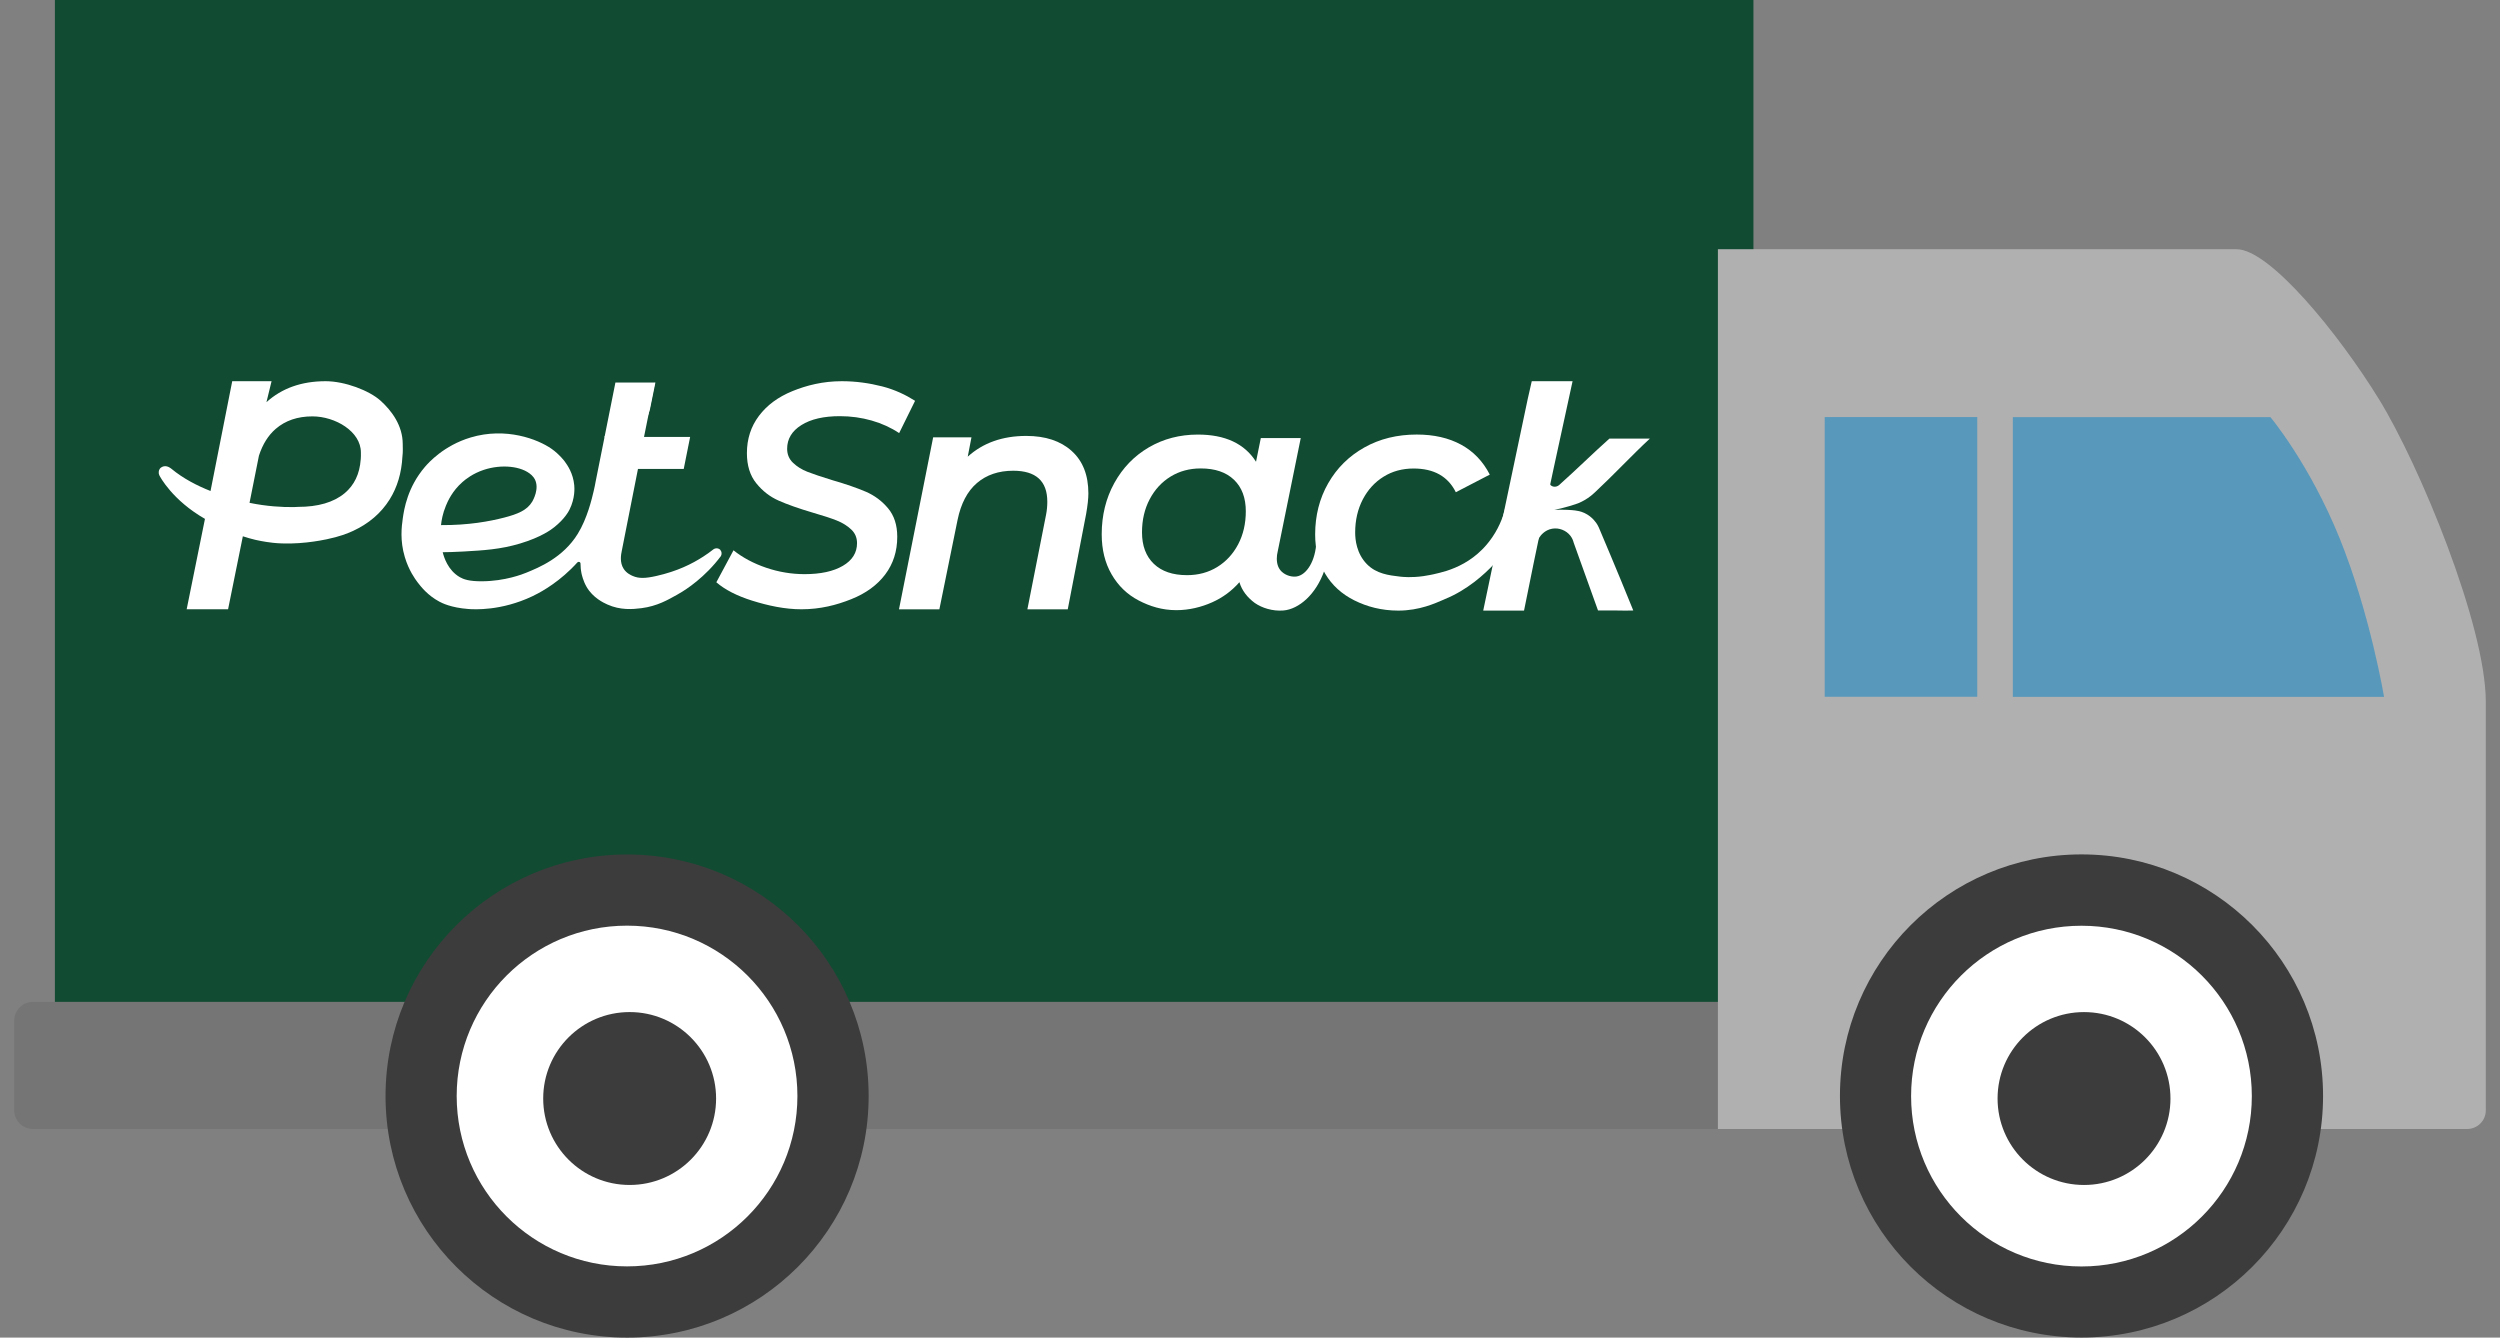
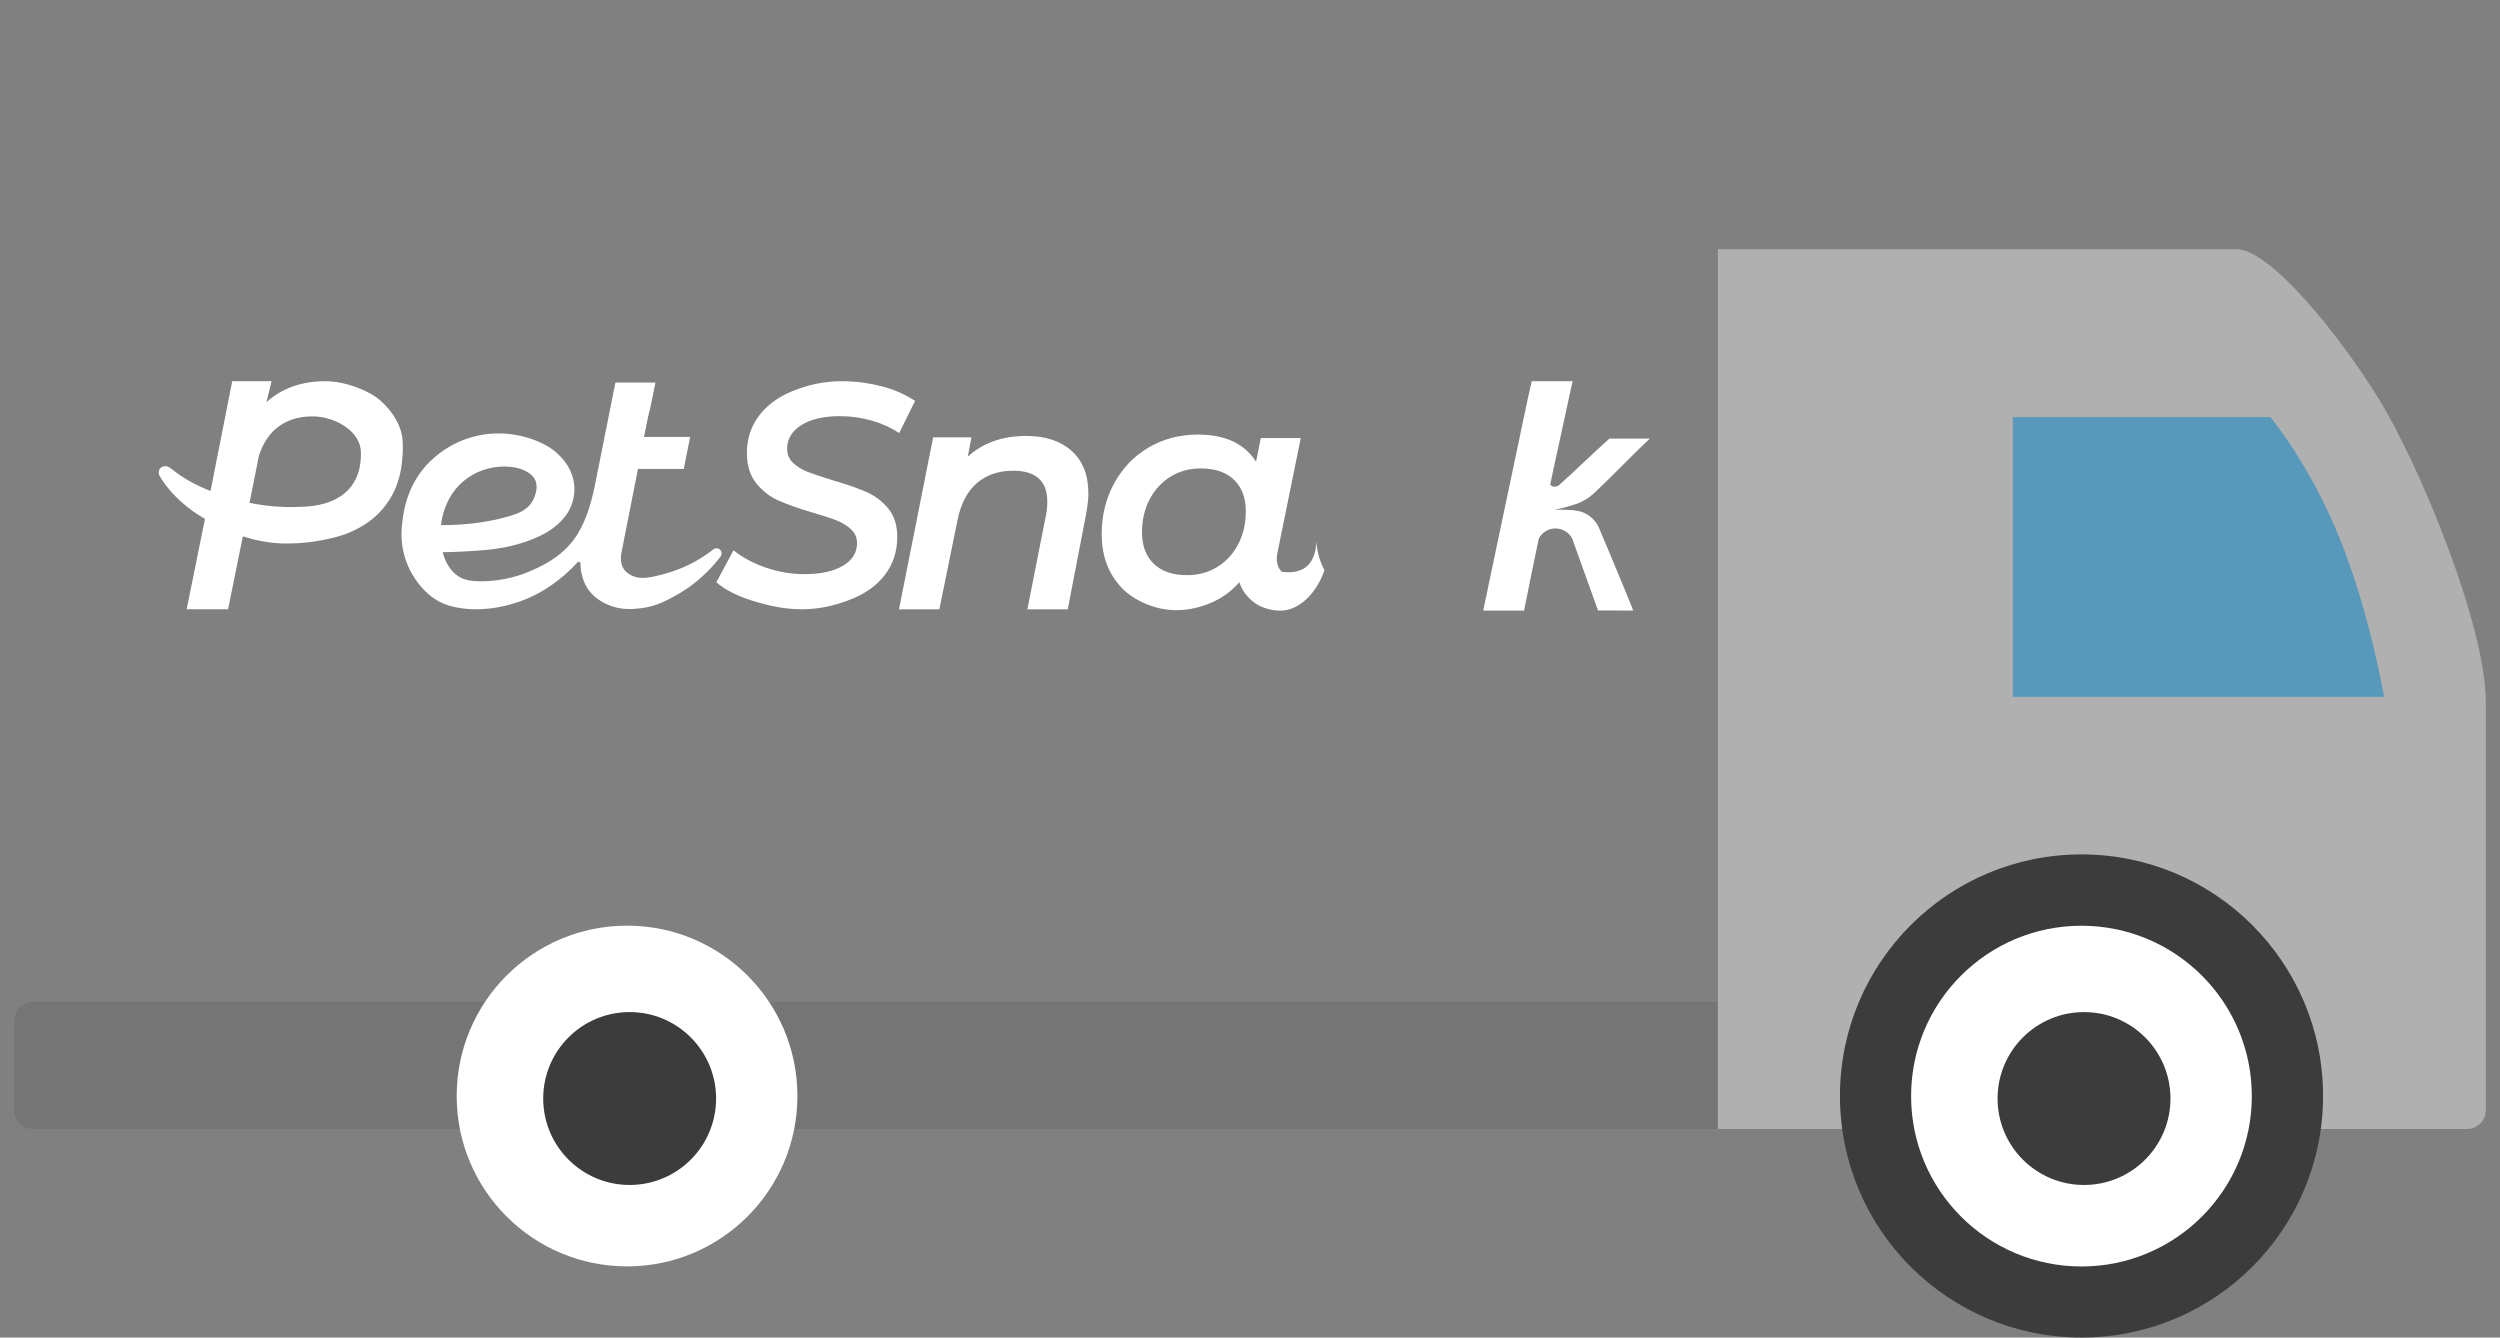
<svg xmlns="http://www.w3.org/2000/svg" viewBox="6099 5230.667 176.035 94.186" data-guides="{&quot;vertical&quot;:[],&quot;horizontal&quot;:[]}">
  <rect x="6099" y="5230.667" width="176.035" height="94.186" fill="#808080" stroke="none" />
-   <path fill="#114B32" font-size-adjust="none" x="2.865" width="119.601" height="79.495" rx="1.325" id="tSvgdacb859ebf" title="Rectangle 1" fill-opacity="1" stroke="none" stroke-opacity="1" d="M 6102.865 5230.667L 6222.466 5230.667L 6222.466 5310.162L 6102.865 5310.162Z" style="transform: rotate(0deg); transform-origin: 6162.67px 5270.41px;" />
  <path fill="#757575" stroke="none" fill-opacity="1" stroke-width="1" stroke-opacity="1" font-size-adjust="none" id="tSvgeae814f1fd" title="Path 8" d="M 6100 5302.538 C 6100 5301.806 6100.593 5301.213 6101.325 5301.213C 6141.706 5301.213 6182.086 5301.213 6222.466 5301.213C 6222.466 5304.197 6222.466 5307.181 6222.466 5310.165C 6182.086 5310.165 6141.706 5310.165 6101.325 5310.165C 6100.593 5310.165 6100 5309.572 6100 5308.84C 6100 5306.739 6100 5304.639 6100 5302.538Z" />
  <path fill="#B0B0B0" stroke="none" fill-opacity="1" stroke-width="1" stroke-opacity="1" font-size-adjust="none" id="tSvg161114f9ecf" title="Path 9" d="M 6219.964 5248.216 C 6219.964 5248.216 6254.161 5248.216 6256.489 5248.216C 6258.816 5248.216 6263.65 5254.125 6266.515 5258.78C 6269.38 5263.435 6274.035 5274.715 6274.035 5280.086C 6274.035 5284.711 6274.035 5303.675 6274.035 5308.853C 6274.035 5309.585 6273.442 5310.165 6272.71 5310.165C 6255.128 5310.165 6237.546 5310.165 6219.964 5310.165C 6219.964 5289.516 6219.964 5268.866 6219.964 5248.216Z" />
-   <ellipse fill="#3C3C3C" font-size-adjust="none" cx="6143.156" cy="5307.843" r="17.009" id="tSvg16ed675db9c" title="Ellipse 1" fill-opacity="1" stroke="none" stroke-opacity="1" rx="17.009" ry="17.009" style="transform: rotate(0deg); transform-origin: 6143.16px 5307.84px;" />
  <ellipse fill="white" font-size-adjust="none" cx="6143.153" cy="5307.842" r="11.996" id="tSvgf8328969db" title="Ellipse 2" fill-opacity="1" stroke="none" stroke-opacity="1" rx="11.996" ry="11.996" style="transform: rotate(0deg); transform-origin: 6143.15px 5307.84px;" />
  <ellipse fill="#3C3C3C" font-size-adjust="none" cx="6143.336" cy="5308.018" r="6.087" id="tSvg12cf7ed4b3d" title="Ellipse 3" fill-opacity="1" stroke="none" stroke-opacity="1" rx="6.087" ry="6.087" style="transform: rotate(0deg); transform-origin: 6143.34px 5308.02px;" />
  <ellipse fill="#3C3C3C" font-size-adjust="none" cx="6245.567" cy="5307.838" r="17.009" id="tSvge544c7c586" title="Ellipse 4" fill-opacity="1" stroke="none" stroke-opacity="1" rx="17.009" ry="17.009" style="transform: rotate(0deg); transform-origin: 6245.57px 5307.84px;" />
  <ellipse fill="white" font-size-adjust="none" cx="6245.564" cy="5307.848" r="11.996" id="tSvg120f43c7745" title="Ellipse 5" fill-opacity="1" stroke="none" stroke-opacity="1" rx="11.996" ry="11.996" style="transform: rotate(0deg); transform-origin: 6245.56px 5307.85px;" />
  <ellipse fill="#3C3C3C" font-size-adjust="none" cx="6245.744" cy="5308.019" r="6.087" id="tSvg143bea19d0d" title="Ellipse 6" fill-opacity="1" stroke="none" stroke-opacity="1" rx="6.087" ry="6.087" style="transform: rotate(0deg); transform-origin: 6245.74px 5308.02px;" />
-   <path fill="#5898BB" font-size-adjust="none" x="127.484" y="29.367" width="10.743" height="19.695" id="tSvg17600e2deda" title="Rectangle 2" fill-opacity="1" stroke="none" stroke-opacity="1" d="M 6227.484 5260.034L 6238.227 5260.034L 6238.227 5279.729L 6227.484 5279.729Z" style="transform: rotate(0deg); transform-origin: 6232.86px 5269.88px;" />
  <path fill="#5898BB" stroke="none" fill-opacity="1" stroke-width="1" stroke-opacity="1" font-size-adjust="none" id="tSvg187248cd3bd" title="Path 10" d="M 6240.731 5260.039 C 6246.777 5260.039 6252.823 5260.039 6258.869 5260.039C 6258.869 5260.039 6261.625 5263.322 6263.759 5268.61C 6265.893 5273.899 6266.871 5279.734 6266.871 5279.734C 6258.158 5279.734 6249.444 5279.734 6240.731 5279.734C 6240.731 5273.169 6240.731 5266.604 6240.731 5260.039Z" />
-   <path fill="white" stroke="none" fill-opacity="1" stroke-width="1" stroke-opacity="1" font-size-adjust="none" id="tSvgaf10eb8ae3" title="Path 11" d="M 6191.691 5268.791 C 6191.714 5269.162 6191.784 5269.635 6191.968 5270.154C 6192.058 5270.406 6192.16 5270.628 6192.26 5270.82C 6191.672 5272.536 6190.446 5273.564 6189.37 5273.654C 6188.6 5273.717 6187.848 5273.47 6187.35 5273.121C 6186.837 5272.739 6186.453 5272.263 6186.272 5271.662C 6185.733 5272.277 6185.091 5272.75 6184.348 5273.08C 6183.606 5273.41 6182.744 5273.631 6181.83 5273.631C 6180.84 5273.631 6179.976 5273.365 6179.174 5272.946C 6178.371 5272.526 6177.738 5271.915 6177.274 5271.112C 6176.808 5270.309 6176.576 5269.368 6176.576 5268.288C 6176.576 5266.954 6176.873 5265.749 6177.465 5264.677C 6178.058 5263.604 6178.868 5262.767 6179.895 5262.167C 6180.923 5261.567 6182.074 5261.267 6183.349 5261.267C 6185.268 5261.267 6186.633 5261.904 6187.442 5263.18C 6187.555 5262.624 6187.667 5262.068 6187.779 5261.513C 6188.717 5261.513 6189.654 5261.513 6190.591 5261.513C 6190.051 5264.169 6189.512 5266.825 6188.972 5269.481C 6188.927 5269.661 6188.905 5269.833 6188.905 5269.999C 6188.905 5270.404 6189.025 5270.715 6189.264 5270.933C 6189.588 5271.227 6190.025 5271.302 6190.299 5271.259C 6191.013 5271.148 6191.637 5270.158 6191.691 5268.794C 6191.691 5268.793 6191.691 5268.792 6191.691 5268.791ZM 6184.709 5270.593 C 6185.331 5270.211 6185.822 5269.678 6186.183 5268.996C 6186.542 5268.313 6186.722 5267.537 6186.722 5266.667C 6186.722 5265.721 6186.444 5264.983 6185.891 5264.45C 6185.335 5263.917 6184.555 5263.651 6183.551 5263.651C 6182.756 5263.651 6182.048 5263.843 6181.426 5264.225C 6180.804 5264.607 6180.313 5265.139 6179.953 5265.822C 6179.593 5266.505 6179.413 5267.281 6179.413 5268.151C 6179.413 5269.096 6179.69 5269.835 6180.245 5270.368C 6180.8 5270.901 6181.58 5271.166 6182.584 5271.166C 6183.378 5271.166 6184.087 5270.975 6184.709 5270.593Z" />
+   <path fill="white" stroke="none" fill-opacity="1" stroke-width="1" stroke-opacity="1" font-size-adjust="none" id="tSvgaf10eb8ae3" title="Path 11" d="M 6191.691 5268.791 C 6191.714 5269.162 6191.784 5269.635 6191.968 5270.154C 6192.058 5270.406 6192.16 5270.628 6192.26 5270.82C 6191.672 5272.536 6190.446 5273.564 6189.37 5273.654C 6188.6 5273.717 6187.848 5273.47 6187.35 5273.121C 6186.837 5272.739 6186.453 5272.263 6186.272 5271.662C 6185.733 5272.277 6185.091 5272.75 6184.348 5273.08C 6183.606 5273.41 6182.744 5273.631 6181.83 5273.631C 6180.84 5273.631 6179.976 5273.365 6179.174 5272.946C 6178.371 5272.526 6177.738 5271.915 6177.274 5271.112C 6176.808 5270.309 6176.576 5269.368 6176.576 5268.288C 6176.576 5266.954 6176.873 5265.749 6177.465 5264.677C 6178.058 5263.604 6178.868 5262.767 6179.895 5262.167C 6180.923 5261.567 6182.074 5261.267 6183.349 5261.267C 6185.268 5261.267 6186.633 5261.904 6187.442 5263.18C 6187.555 5262.624 6187.667 5262.068 6187.779 5261.513C 6188.717 5261.513 6189.654 5261.513 6190.591 5261.513C 6190.051 5264.169 6189.512 5266.825 6188.972 5269.481C 6188.927 5269.661 6188.905 5269.833 6188.905 5269.999C 6188.905 5270.404 6189.025 5270.715 6189.264 5270.933C 6191.013 5271.148 6191.637 5270.158 6191.691 5268.794C 6191.691 5268.793 6191.691 5268.792 6191.691 5268.791ZM 6184.709 5270.593 C 6185.331 5270.211 6185.822 5269.678 6186.183 5268.996C 6186.542 5268.313 6186.722 5267.537 6186.722 5266.667C 6186.722 5265.721 6186.444 5264.983 6185.891 5264.45C 6185.335 5263.917 6184.555 5263.651 6183.551 5263.651C 6182.756 5263.651 6182.048 5263.843 6181.426 5264.225C 6180.804 5264.607 6180.313 5265.139 6179.953 5265.822C 6179.593 5266.505 6179.413 5267.281 6179.413 5268.151C 6179.413 5269.096 6179.69 5269.835 6180.245 5270.368C 6180.8 5270.901 6181.58 5271.166 6182.584 5271.166C 6183.378 5271.166 6184.087 5270.975 6184.709 5270.593Z" />
  <path fill="white" stroke="none" fill-opacity="1" stroke-width="1" stroke-opacity="1" font-size-adjust="none" id="tSvgc4a1c7c9cd" title="Path 12" d="M 6174.46 5262.42 C 6175.245 5263.124 6175.637 5264.122 6175.637 5265.411C 6175.637 5265.77 6175.585 5266.25 6175.48 5266.85C 6175.048 5269.09 6174.617 5271.331 6174.185 5273.571C 6173.238 5273.571 6172.29 5273.571 6171.342 5273.571C 6171.78 5271.353 6172.218 5269.135 6172.656 5266.917C 6172.716 5266.618 6172.745 5266.31 6172.745 5265.995C 6172.745 5264.541 6171.945 5263.813 6170.347 5263.813C 6169.316 5263.813 6168.465 5264.103 6167.792 5264.678C 6167.119 5265.255 6166.664 5266.12 6166.426 5267.275C 6165.999 5269.374 6165.572 5271.473 6165.145 5273.571C 6164.197 5273.571 6163.249 5273.571 6162.301 5273.571C 6163.103 5269.535 6163.905 5265.498 6164.707 5261.461C 6165.606 5261.461 6166.506 5261.461 6167.405 5261.461C 6167.317 5261.916 6167.229 5262.37 6167.142 5262.824C 6168.217 5261.85 6169.592 5261.362 6171.266 5261.362C 6172.61 5261.362 6173.676 5261.714 6174.46 5262.419C 6174.46 5262.419 6174.46 5262.42 6174.46 5262.42Z" />
  <path fill="white" stroke="none" fill-opacity="1" stroke-width="1" stroke-opacity="1" font-size-adjust="none" id="tSvg12f3f019ff3" title="Path 13" d="M 6127.358 5261.937 C 6127.358 5260.634 6126.583 5259.589 6125.792 5258.877C 6125 5258.165 6123.285 5257.509 6121.927 5257.509C 6120.236 5257.509 6118.849 5258.002 6117.762 5258.986C 6117.882 5258.494 6118.002 5258.002 6118.122 5257.509C 6117.198 5257.509 6116.275 5257.509 6115.352 5257.509C 6114.843 5260.087 6114.333 5262.664 6113.824 5265.241C 6112.841 5264.851 6111.899 5264.356 6111.09 5263.692C 6111.04 5263.651 6110.819 5263.461 6110.565 5263.498C 6110.525 5263.503 6110.343 5263.534 6110.242 5263.692C 6110.161 5263.819 6110.178 5263.958 6110.179 5263.987C 6110.179 5263.987 6110.186 5264.057 6110.215 5264.124C 6110.27 5264.25 6111.155 5265.9 6113.432 5267.203C 6113.003 5269.325 6112.573 5271.447 6112.144 5273.569C 6113.116 5273.569 6114.088 5273.569 6115.06 5273.569C 6115.389 5271.919 6115.772 5270.079 6116.1 5268.429C 6116.378 5268.521 6116.672 5268.606 6116.985 5268.68C 6117.02 5268.689 6117.591 5268.82 6118.211 5268.887C 6119.916 5269.07 6121.622 5268.719 6121.999 5268.641C 6122.899 5268.456 6123.472 5268.227 6123.814 5268.071C 6123.826 5268.065 6123.834 5268.062 6123.84 5268.059C 6124.968 5267.542 6125.834 5266.799 6126.439 5265.832C 6126.976 5264.972 6127.276 5263.965 6127.336 5262.814C 6127.38 5262.478 6127.358 5262.17 6127.358 5261.937ZM 6124.399 5263.019 C 6124.326 5264.037 6123.947 5264.832 6123.26 5265.402C 6122.49 5266.04 6121.396 5266.359 6119.977 5266.359C 6119.886 5266.364 6119.792 5266.37 6119.695 5266.373C 6118.843 5266.384 6117.773 5266.321 6116.57 5266.074C 6116.791 5264.966 6117.011 5263.858 6117.233 5262.751C 6117.496 5261.945 6117.89 5261.315 6118.418 5260.862C 6119.098 5260.278 6119.957 5259.986 6120.999 5259.986C 6122.614 5259.986 6124.412 5261.054 6124.412 5262.524C 6124.412 5262.688 6124.418 5262.86 6124.401 5263.021C 6124.4 5263.02 6124.4 5263.02 6124.399 5263.019Z" />
  <path fill="white" stroke="none" fill-opacity="1" stroke-width="1" stroke-opacity="1" font-size-adjust="none" id="tSvg12aa0737c84" title="Path 14" d="M 6149.732 5269.398 C 6149.617 5269.265 6149.41 5269.236 6149.249 5269.338C 6149.027 5269.512 6148.788 5269.685 6148.529 5269.853C 6147.726 5270.373 6146.692 5270.892 6145.211 5271.225C 6144.436 5271.399 6143.988 5271.41 6143.556 5271.224C 6143.42 5271.165 6143.119 5271.031 6142.919 5270.727C 6142.618 5270.269 6142.73 5269.708 6142.782 5269.456C 6142.992 5268.44 6143.378 5266.395 6143.922 5263.688C 6144.996 5263.688 6146.07 5263.688 6147.144 5263.688C 6147.294 5262.938 6147.445 5262.186 6147.595 5261.435C 6146.197 5261.435 6144.8 5261.432 6143.402 5261.431C 6143.919 5261.036 6144.545 5260.401 6144.767 5259.488C 6144.786 5259.412 6144.801 5259.338 6144.812 5259.264C 6144.924 5258.71 6145.036 5258.156 6145.15 5257.603C 6144.211 5257.603 6143.272 5257.603 6142.334 5257.603C 6141.872 5259.915 6141.411 5262.226 6140.949 5264.538C 6140.908 5264.769 6140.861 5265.004 6140.803 5265.247C 6140.676 5265.787 6140.35 5267.179 6139.675 5268.267C 6138.638 5269.94 6136.949 5270.629 6136.048 5270.997C 6135.81 5271.094 6134.568 5271.588 6132.936 5271.598C 6132.009 5271.603 6131.627 5271.449 6131.382 5271.309C 6130.53 5270.821 6130.255 5269.884 6130.173 5269.551C 6130.507 5269.548 6131.001 5269.537 6131.599 5269.503C 6133.055 5269.421 6134.237 5269.353 6135.625 5268.937C 6137.13 5268.487 6137.847 5267.935 6138.028 5267.789C 6138.77 5267.198 6139.043 5266.671 6139.107 5266.54C 6139.501 5265.746 6139.452 5265.018 6139.435 5264.838C 6139.358 5263.988 6138.952 5263.418 6138.762 5263.157C 6138.736 5263.124 6138.389 5262.656 6137.842 5262.273C 6136.867 5261.589 6134.622 5260.73 6132.145 5261.47C 6130.249 5262.037 6129.164 5263.258 6128.92 5263.544C 6127.695 5264.979 6127.455 5266.511 6127.361 5267.172C 6127.282 5267.736 6127.151 5268.719 6127.507 5269.901C 6127.784 5270.821 6128.227 5271.44 6128.403 5271.669C 6128.644 5271.984 6129.113 5272.586 6129.928 5273.026C 6130.123 5273.131 6130.761 5273.456 6131.964 5273.548C 6132.393 5273.582 6134.289 5273.692 6136.48 5272.655C 6136.824 5272.493 6138.018 5271.902 6139.212 5270.73C 6139.39 5270.556 6139.532 5270.403 6139.63 5270.296C 6139.738 5270.177 6139.822 5270.249 6139.834 5270.258C 6139.88 5270.29 6139.879 5270.366 6139.878 5270.392C 6139.878 5270.559 6139.893 5270.784 6139.946 5271.042C 6139.962 5271.116 6140.06 5271.573 6140.305 5271.994C 6140.753 5272.766 6141.517 5273.12 6141.771 5273.233C 6142.687 5273.643 6143.548 5273.57 6144.163 5273.492C 6145.286 5273.348 6146.036 5272.899 6146.666 5272.551C 6146.948 5272.396 6148.177 5271.701 6149.348 5270.339C 6149.527 5270.13 6149.667 5269.95 6149.761 5269.824C 6149.84 5269.685 6149.824 5269.514 6149.726 5269.401C 6149.728 5269.4 6149.73 5269.399 6149.732 5269.398ZM 6130.396 5266.281 C 6130.526 5265.97 6130.834 5265.251 6131.565 5264.608C 6131.785 5264.415 6132.295 5264.006 6133.069 5263.75C 6134.304 5263.341 6135.726 5263.478 6136.415 5264.107C 6136.538 5264.219 6136.608 5264.32 6136.654 5264.406C 6137.008 5265.067 6136.525 5265.905 6136.478 5265.987C 6136.112 5266.603 6135.441 5266.869 6134.496 5267.114C 6133.489 5267.375 6131.987 5267.656 6130.053 5267.642C 6130.088 5267.308 6130.172 5266.823 6130.397 5266.281C 6130.397 5266.281 6130.396 5266.281 6130.396 5266.281Z" />
-   <path fill="white" stroke="none" fill-opacity="1" stroke-width="1" stroke-opacity="1" font-size-adjust="none" id="tSvg122f1c20214" title="Path 15" d="M 6204.227 5270.357 C 6204.497 5268.991 6204.766 5267.626 6205.036 5266.261C 6204.919 5266.797 6204.667 5267.637 6204.073 5268.504C 6203.779 5268.932 6203.499 5269.227 6203.36 5269.365C 6202.54 5270.185 6201.631 5270.615 6200.861 5270.863C 6200.558 5270.955 6200.261 5271.033 6199.975 5271.096C 6199.95 5271.101 6199.926 5271.105 6199.903 5271.111C 6199.847 5271.122 6199.791 5271.135 6199.737 5271.145C 6199.712 5271.15 6199.686 5271.155 6199.662 5271.16C 6199.661 5271.16 6199.66 5271.16 6199.659 5271.16C 6199.509 5271.188 6199.363 5271.213 6199.22 5271.235C 6198.386 5271.352 6197.799 5271.293 6197.599 5271.271C 6196.788 5271.176 6195.923 5271.075 6195.25 5270.392C 6194.515 5269.645 6194.423 5268.655 6194.423 5268.169C 6194.423 5267.296 6194.603 5266.518 6194.96 5265.833C 6195.317 5265.149 6195.806 5264.615 6196.425 5264.232C 6197.043 5263.847 6197.747 5263.657 6198.537 5263.657C 6199.968 5263.657 6200.959 5264.213 6201.51 5265.327C 6202.307 5264.913 6203.105 5264.5 6203.902 5264.086C 6203.425 5263.153 6202.75 5262.45 6201.879 5261.976C 6201.006 5261.502 6199.967 5261.265 6198.76 5261.265C 6197.375 5261.265 6196.141 5261.57 6195.06 5262.18C 6193.979 5262.788 6193.134 5263.627 6192.523 5264.696C 6191.911 5265.765 6191.605 5266.968 6191.605 5268.306C 6191.605 5269.359 6191.843 5270.285 6192.321 5271.082C 6192.798 5271.88 6193.48 5272.5 6194.367 5272.943C 6195.253 5273.387 6196.285 5273.662 6197.462 5273.662C 6198.96 5273.662 6200.065 5273.141 6200.638 5272.898C 6200.675 5272.883 6200.713 5272.864 6200.75 5272.847C 6202.302 5272.218 6203.528 5271.111 6204.227 5270.359C 6204.227 5270.358 6204.227 5270.357 6204.227 5270.357Z" />
  <path fill="white" stroke="none" fill-opacity="1" stroke-width="1" stroke-opacity="1" font-size-adjust="none" id="tSvgdb598ab714" title="Path 16" d="M 6145.119 5257.603 C 6144.722 5259.575 6144.325 5261.547 6143.928 5263.519C 6143.135 5262.824 6142.343 5262.128 6141.55 5261.433C 6142.739 5260.156 6143.929 5258.879 6145.119 5257.603Z" />
  <path fill="white" stroke="none" fill-opacity="1" stroke-width="1" stroke-opacity="1" font-size-adjust="none" id="tSvg11d2f1dc297" title="Path 17" d="M 6209.158 5260.15 C 6209.342 5259.307 6209.544 5258.349 6209.731 5257.51C 6208.773 5257.51 6207.815 5257.51 6206.857 5257.51C 6206.762 5257.927 6206.668 5258.344 6206.573 5258.761C 6205.74 5262.717 6204.908 5266.672 6204.075 5270.627C 6203.863 5271.639 6203.651 5272.651 6203.439 5273.663C 6204.397 5273.663 6205.355 5273.663 6206.313 5273.663C 6207.201 5269.21 6208.17 5264.662 6209.158 5260.148C 6209.158 5260.149 6209.158 5260.149 6209.158 5260.15Z" />
  <path fill="white" stroke="none" fill-opacity="1" stroke-width="1" stroke-opacity="1" font-size-adjust="none" id="tSvg169e930da9f" title="Path 18" d="M 6151.989 5272.97 C 6150.904 5272.632 6150.055 5272.198 6149.44 5271.668C 6149.843 5270.918 6150.245 5270.167 6150.648 5269.417C 6151.293 5269.931 6152.057 5270.34 6152.944 5270.642C 6153.829 5270.944 6154.734 5271.095 6155.657 5271.095C 6156.784 5271.095 6157.681 5270.9 6158.347 5270.51C 6159.014 5270.12 6159.347 5269.587 6159.347 5268.911C 6159.347 5268.529 6159.212 5268.209 6158.94 5267.951C 6158.669 5267.694 6158.332 5267.484 6157.93 5267.322C 6157.527 5267.16 6156.966 5266.977 6156.249 5266.77C 6155.253 5266.476 6154.448 5266.192 6153.833 5265.92C 6153.218 5265.647 6152.69 5265.24 6152.252 5264.695C 6151.812 5264.151 6151.593 5263.445 6151.593 5262.576C 6151.593 5261.576 6151.874 5260.701 6152.44 5259.95C 6153.003 5259.199 6153.79 5258.619 6154.801 5258.206C 6155.811 5257.795 6156.956 5257.509 6158.274 5257.509C 6159.269 5257.509 6160.221 5257.646 6161.115 5257.874C 6162.009 5258.102 6162.789 5258.479 6163.434 5258.89C 6163.06 5259.648 6162.687 5260.405 6162.313 5261.163C 6161.742 5260.781 6161.098 5260.486 6160.38 5260.28C 6159.661 5260.075 6158.915 5259.971 6158.139 5259.971C 6156.996 5259.971 6156.092 5260.181 6155.426 5260.6C 6154.759 5261.02 6154.426 5261.575 6154.426 5262.266C 6154.426 5262.663 6154.565 5262.994 6154.844 5263.259C 6155.122 5263.523 6155.459 5263.733 6155.854 5263.888C 6156.249 5264.043 6156.827 5264.237 6157.59 5264.472C 6158.556 5264.752 6159.347 5265.025 6159.962 5265.289C 6160.577 5265.553 6161.101 5265.943 6161.532 5266.458C 6161.964 5266.973 6162.179 5267.642 6162.179 5268.466C 6162.179 5269.481 6161.897 5270.364 6161.334 5271.114C 6160.771 5271.864 6159.973 5272.446 6158.94 5272.858C 6157.907 5273.271 6156.767 5273.569 6155.433 5273.569C 6154.247 5273.569 6153.07 5273.307 6151.987 5272.969C 6151.988 5272.969 6151.988 5272.97 6151.989 5272.97Z" />
  <path fill="white" stroke="none" fill-opacity="1" stroke-width="1" stroke-opacity="1" font-size-adjust="none" id="tSvga6b04751d1" title="Path 19" d="M 6211.483 5267.621 C 6211.411 5267.5 6211.13 5267.054 6210.577 5266.794C 6210.571 5266.792 6210.564 5266.787 6210.554 5266.783C 6210.289 5266.664 6210.067 5266.632 6209.917 5266.611C 6209.675 5266.578 6209.143 5266.543 6208.444 5266.567C 6208.709 5266.516 6209.068 5266.437 6209.488 5266.311C 6209.837 5266.208 6210.095 5266.131 6210.382 5265.987C 6210.615 5265.87 6210.95 5265.673 6211.3 5265.339C 6212.591 5264.138 6213.883 5262.749 6215.174 5261.549C 6214.187 5261.558 6213.311 5261.541 6212.326 5261.549C 6211.183 5262.569 6209.93 5263.8 6208.787 5264.818C 6208.609 5264.976 6208.35 5264.976 6208.194 5264.836C 6208.133 5264.782 6208.09 5264.708 6208.07 5264.626C 6207.777 5266.099 6207.484 5267.57 6207.191 5269.042C 6207.201 5268.993 6207.21 5268.944 6207.22 5268.895C 6207.248 5268.796 6207.297 5268.659 6207.39 5268.514C 6207.485 5268.367 6207.774 5267.989 6208.29 5267.896C 6208.79 5267.807 6209.287 5268.025 6209.569 5268.381C 6209.717 5268.567 6209.779 5268.758 6209.81 5268.88C 6210.374 5270.434 6210.96 5272.099 6211.523 5273.654C 6212.147 5273.654 6212.253 5273.654 6212.837 5273.654C 6213.031 5273.666 6213.846 5273.664 6214.006 5273.654C 6212.8 5270.673 6211.814 5268.373 6211.606 5267.873C 6211.591 5267.835 6211.55 5267.74 6211.48 5267.621C 6211.481 5267.621 6211.482 5267.621 6211.483 5267.621Z" />
  <defs />
</svg>